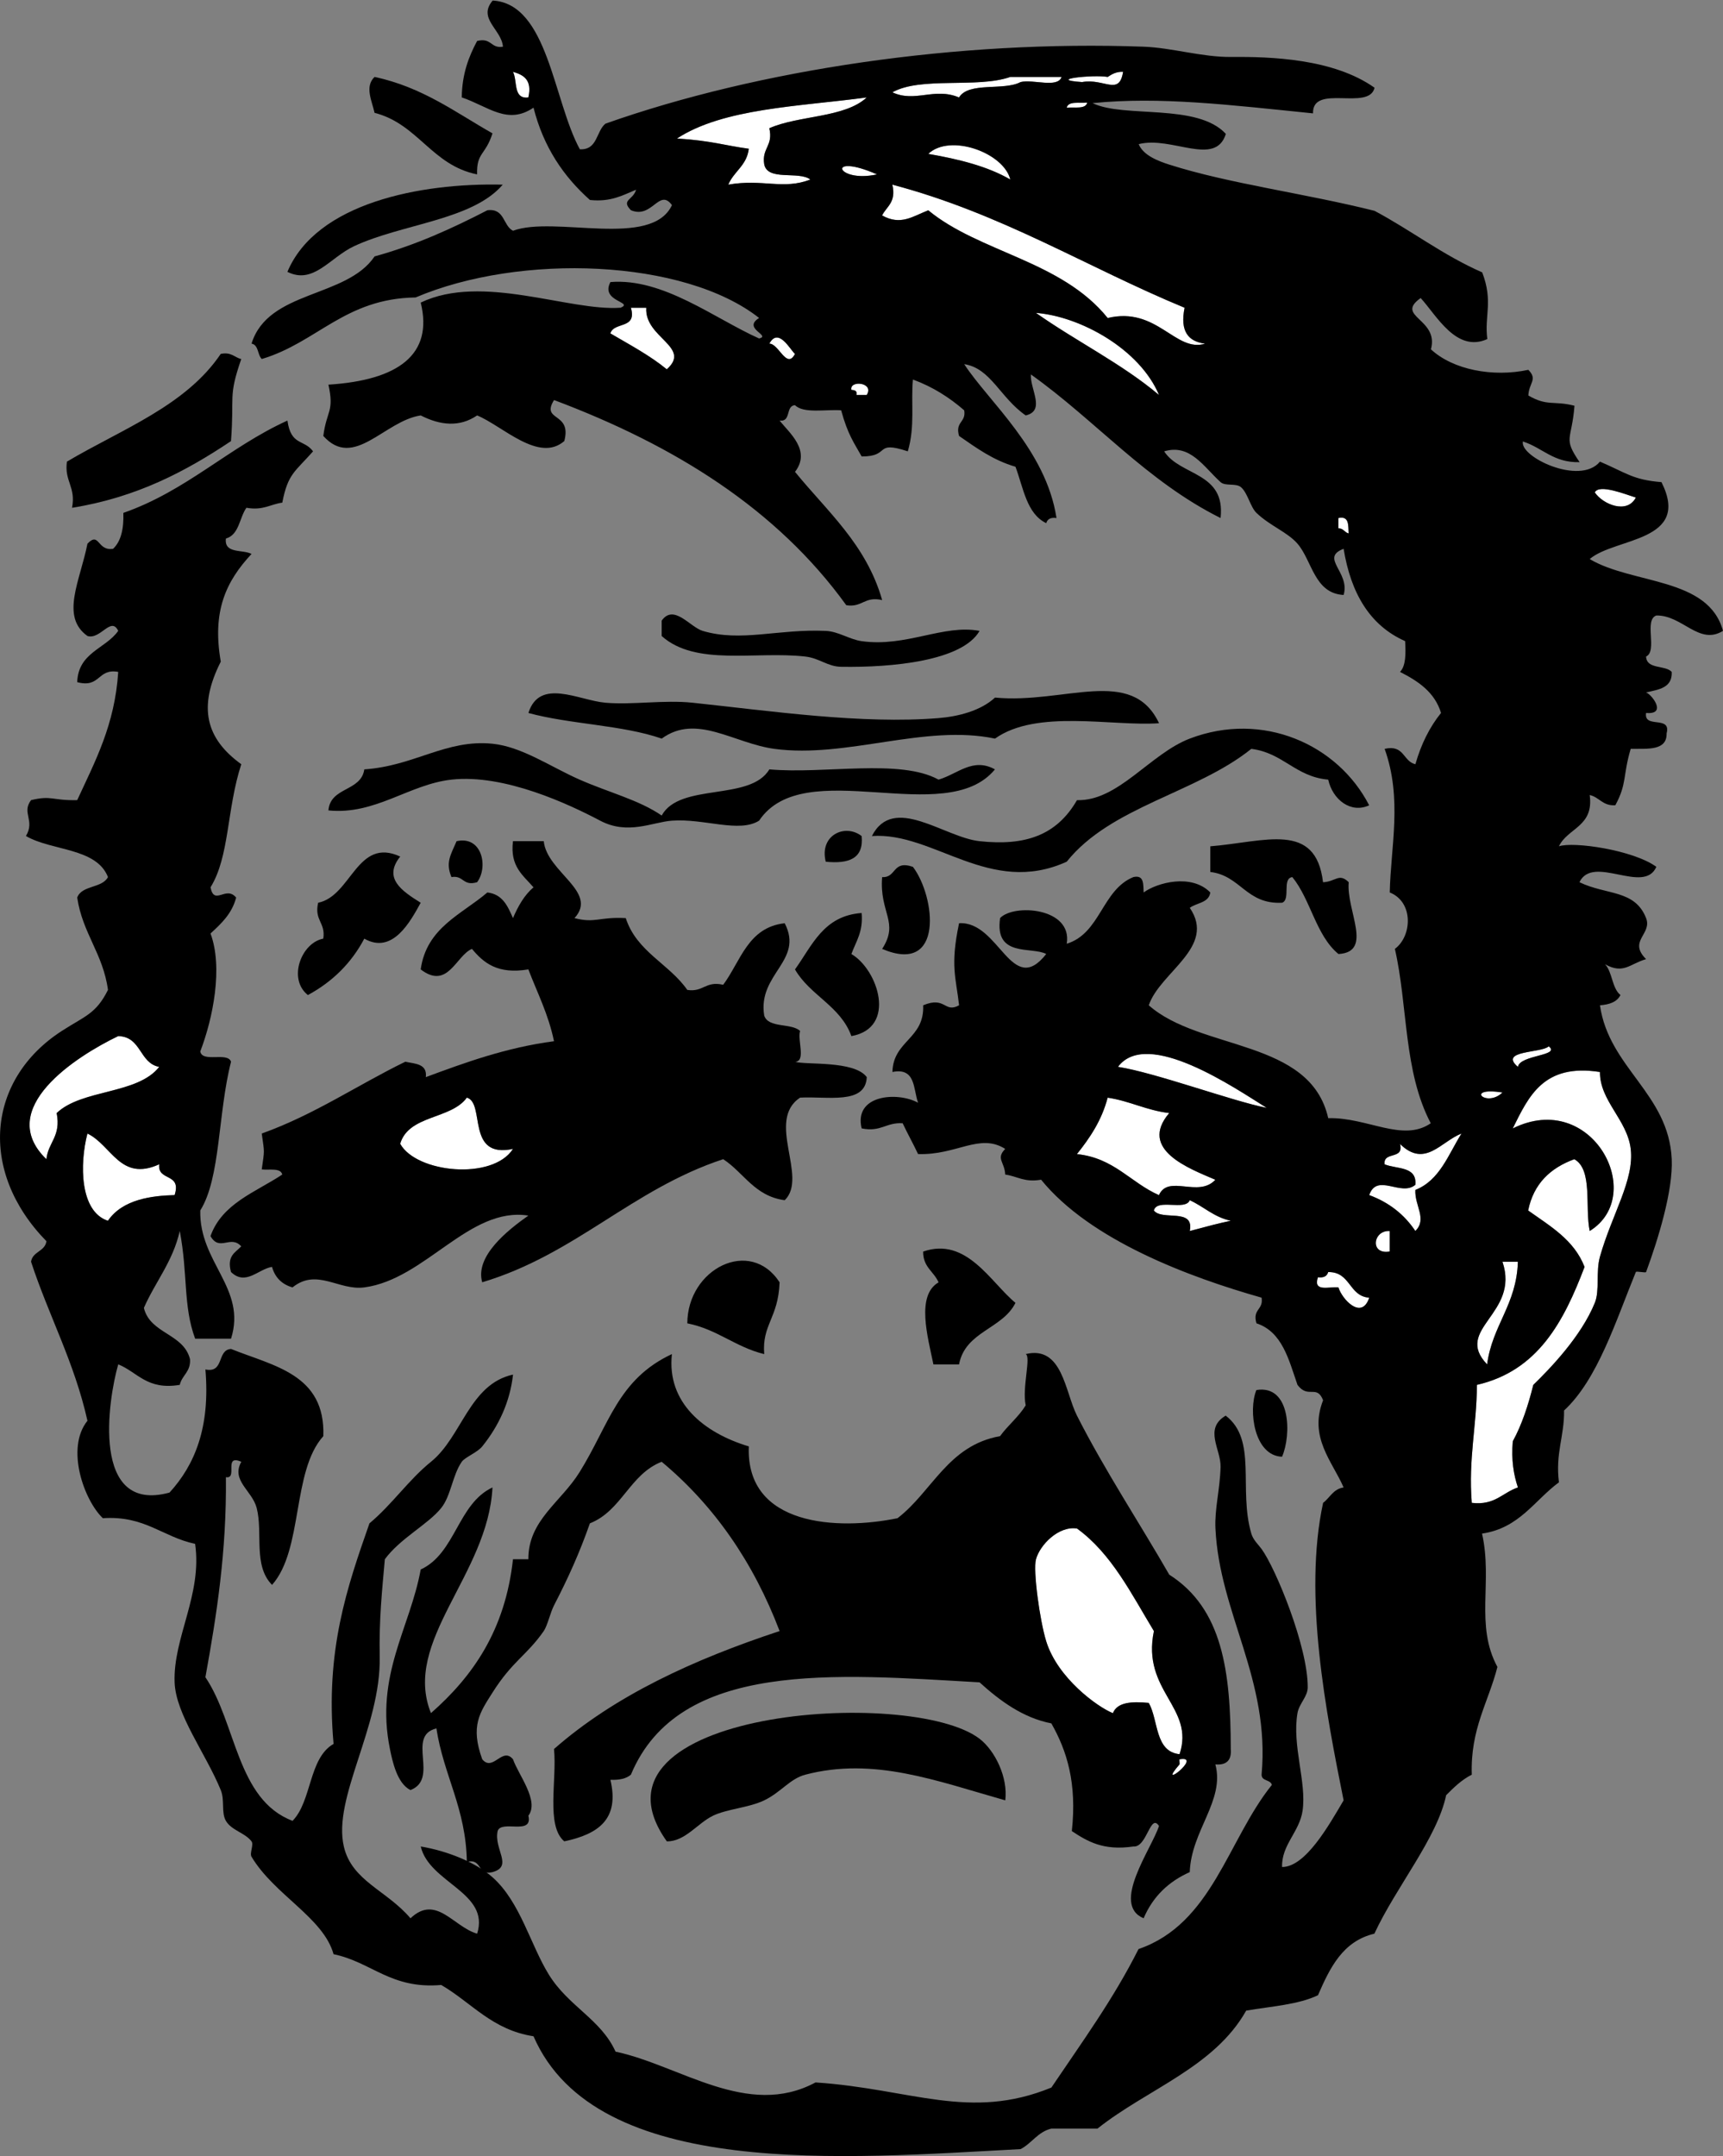
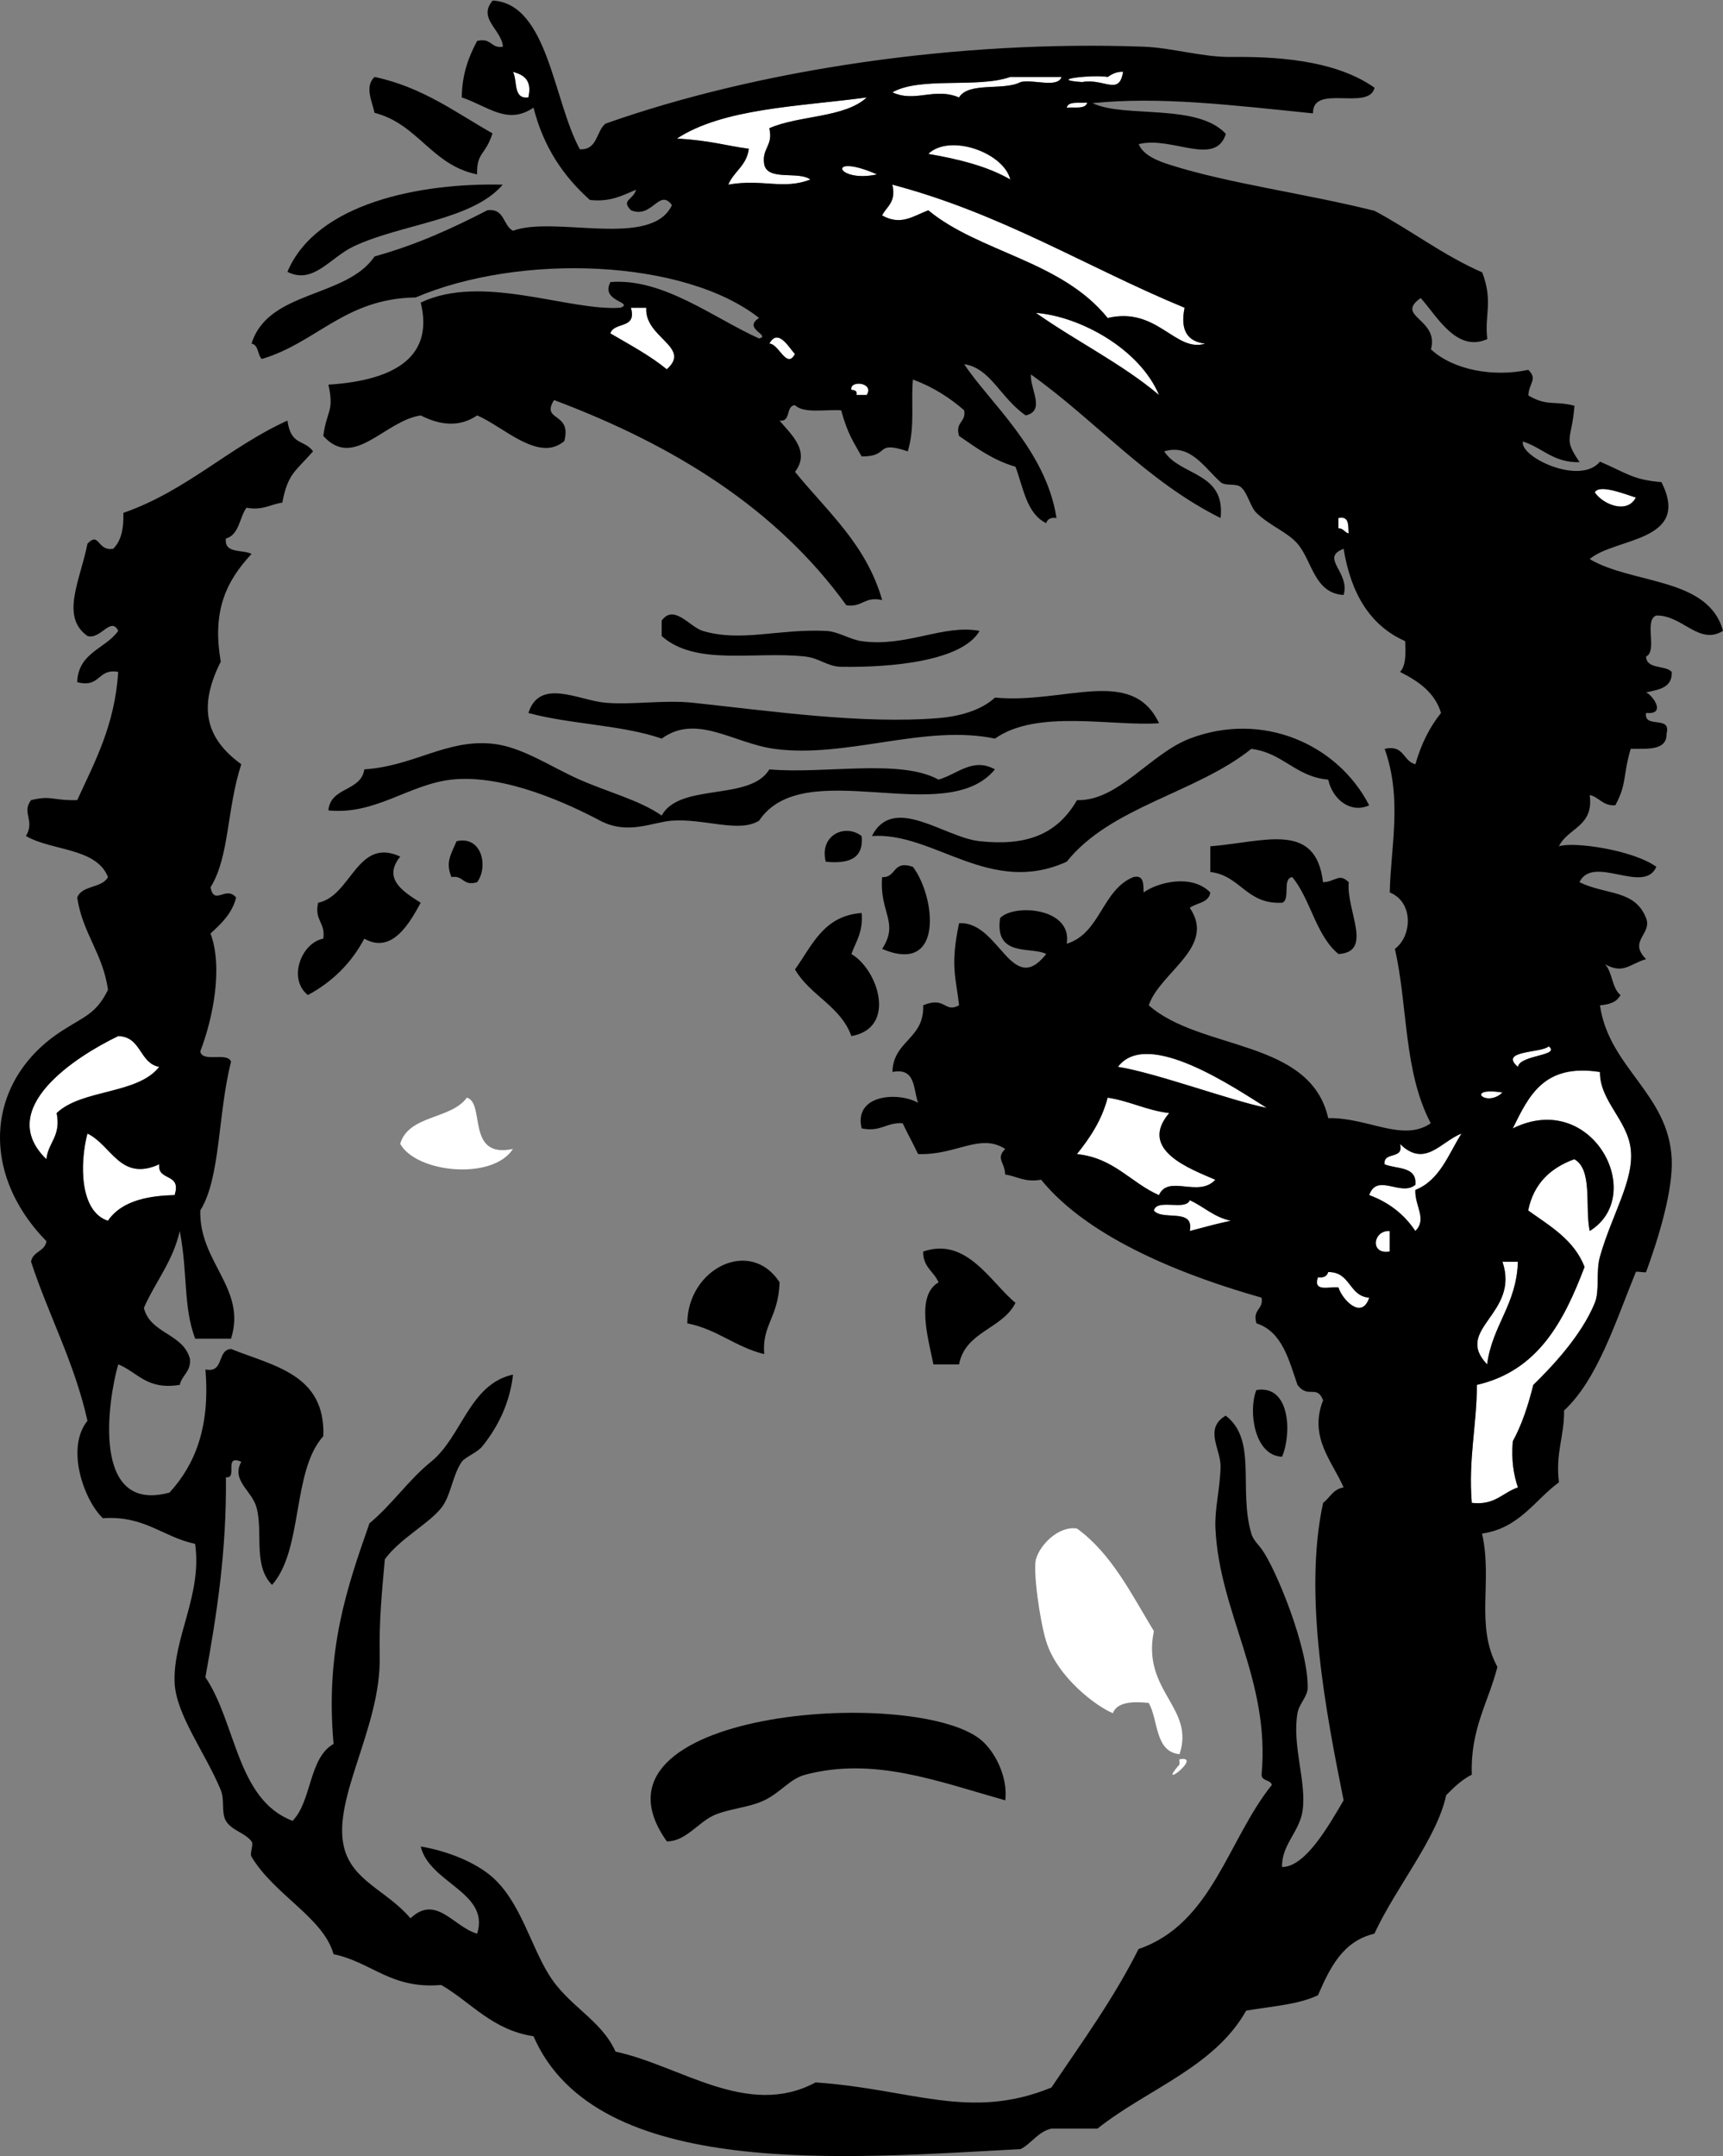
<svg xmlns="http://www.w3.org/2000/svg" overflow="visible" viewBox="0 0 178.551 223.343">
  <rect x="0" y="0" width="178.551" height="223.343" fill="#808080" stroke="none" />
  <g clip-rule="evenodd" fill-rule="evenodd">
    <path fill="#FFF" d="M53.16 7.438c1.098.32 2.012.822 1.594 2.657-1.612.196-1.103-1.73-1.594-2.657zM116.39 7.438c-.401 2.544-1.942.646-4.25 1.063-3.81-.262 1.183-.792 2.656-.531.42-.281.86-.554 1.59-.532z" />
    <path d="M38.814 7.97c4.965 1.057 8.377 3.667 12.221 5.844-.725 2.292-1.663 1.958-1.595 4.25-4.715-.952-6.112-5.222-10.626-6.376-.257-1.208-1.054-2.713 0-3.718z" />
    <path fill="#FFF" d="M92.478 9.564c2.944-1.66 8.819-.391 12.221-1.594h5.312c-.396 1.198-2.979.208-4.25.531-1.729.928-5.372-.059-6.376 1.594-2.556-1.079-4.534.566-6.906-.531zM89.821 10.095c-2.3 2.128-7.021 1.835-10.096 3.188.427 1.843-.791 2.042-.531 3.719.327 1.799 3.576.675 4.782 1.594-2.812 1.098-4.943-.099-8.501.531.571-1.376 1.921-1.975 2.125-3.719-2.453-.327-3.897-.841-7.438-1.062 4.823-3.147 12.632-3.307 19.659-4.251zM110.54 11.158c.165-.721 1.331-.44 2.126-.531-.17.721-1.33.44-2.13.531z" />
    <path d="M52.098 19.127c-3.154 3.688-10.422 4.045-15.408 6.376-2.501 1.169-4.208 4.015-6.907 2.657 2.992-7.119 13.762-9.237 22.315-9.033z" />
    <path fill="#FFF" d="M65.381 31.879h1.594c-.205 3.108 4.739 4.059 2.125 6.375-1.752-1.436-3.835-2.541-5.845-3.719.358-1.235 2.788-.399 2.126-2.656zM107.35 32.411c4.606.357 10.762 3.758 12.752 8.501-3.84-3.242-8.59-5.571-12.75-8.501zM79.726 35.599c.941-1.744 2.153.62 2.657 1.062-.858 1.66-1.683-1.09-2.657-1.062zM88.228 40.38c-.211-1.031 2.42-.776 1.594.531H88.76c.096-.451-.209-.5-.532-.531zM165.27 51.007c.443-.918 3.264.236 4.25.531-.91 1.763-3.43.695-4.25-.531zM138.7 53.663c1.134-.248 1.012.759 1.062 1.594-.43-.101-.529-.533-1.062-.531v-1.063z" />
    <path d="M101.51 65.352c-1.783 3.114-9.065 3.808-14.346 3.719-1.417-.023-2.234-.895-3.719-1.062-5.173-.583-11.347 1.033-14.877-2.125V64.29c1.261-1.778 2.935.672 4.251 1.062 3.994 1.186 7.759-.219 12.751 0 1.329.059 2.443.882 3.72 1.063 4.609.651 8.483-1.775 12.22-1.063zM120.11 74.916c-4.824.347-12.669-1.49-17.002 1.594-7.279-1.529-15.37 2.066-22.848 1.063-4.226-.567-8.087-3.696-11.688-1.063-4.071-1.419-9.504-1.477-13.814-2.656 1.157-3.668 5.216-1.305 7.97-1.063 2.795.246 6.085-.312 9.032 0 8.229.872 17.517 2.237 25.504 1.594 1.985-.16 4.353-.74 5.845-2.125 7.19.689 14.19-3.31 17 2.656zM141.89 83.417c-1.909.887-3.79-.584-4.251-2.657-3.415-.304-4.66-2.778-7.97-3.188-5.694 4.578-14.57 5.974-19.128 11.689-7.974 3.62-13.787-3.118-20.189-2.657 2.236-4.377 7.48.134 11.157.531 4.699.507 7.976-.578 10.096-4.25 4.271.124 7.577-4.805 11.688-6.376 7.56-2.887 15.34.594 18.59 6.908z" />
    <path d="M68.568 84.479c1.877-3.436 9.177-1.449 11.157-4.782 5.686.513 13.539-1.141 17.534 1.062 1.966-.566 3.55-2.334 5.845-1.062-5.111 6.215-19.762-1.665-24.441 5.313-2.065 1.305-5.698-.246-9.032 0-2.029.149-4.563 1.518-7.438 0-3.146-1.662-9.902-4.862-15.408-4.251-4.409.49-7.891 3.68-12.751 3.188.2-2.457 3.381-1.932 3.719-4.25 5.199-.35 8.474-3.141 13.283-2.656 3.047.307 6.077 2.421 9.032 3.719 3.09 1.356 6.134 2.095 8.504 3.719zM89.29 86.605c.234 2.36-1.358 2.892-3.72 2.657-.688-2.738 1.993-3.995 3.72-2.657zM137.11 91.387c1.321-.058 1.645-.996 2.656 0-.273 2.926 2.585 7.223-1.062 7.438-2.336-1.914-2.871-5.63-4.781-7.97-1.104.136-.146 2.334-1.063 2.657-3.729.187-4.273-2.811-7.438-3.188v-2.657c5.67-.461 10.93-2.627 11.68 3.72zM47.315 87.136c2.646-.597 3.309 2.679 2.125 4.25-1.501.439-1.376-.749-2.656-.531-.622-1.5-.105-2.256.531-3.719zM41.471 88.73c-1.795 2.249.169 3.559 2.125 4.782-1.061 1.92-2.9 5.399-5.845 3.719-1.347 2.549-3.318 4.475-5.845 5.844-2.119-1.679-.672-5.423 1.594-5.844.26-1.677-.958-1.876-.531-3.719 3.46-.703 4.025-6.847 8.502-4.787zM94.603 89.793c2.338 3.076 3.268 11.257-3.188 8.501 1.801-2.784-.303-3.729 0-7.438 1.508.09 1.037-1.797 3.188-1.063zM89.29 94.575c.176 1.947-.59 2.952-1.062 4.25 2.758 1.605 4.76 7.65 0 8.501-1.126-3.125-4.292-4.209-5.845-6.907 1.783-2.468 2.94-5.561 6.907-5.845z" />
    <path fill="#FFF" d="M16.499 110.51c-2.26 2.875-7.992 2.28-10.626 4.782.477 2.425-.885 3.012-1.063 4.782-5.404-5.232 3.096-10.669 7.438-12.752 2.425.06 2.168 2.8 4.251 3.19zM131.26 114.76c-3.646-.726-11.524-3.645-15.408-4.25 3.04-4.05 12.17 2.23 15.41 4.25zM165.8 111.04c-.03 2.979 2.827 4.948 3.188 7.97.385 3.226-1.934 6.733-3.188 11.158-.442 1.559-.013 3.506-.531 4.782-1.431 3.516-4.672 6.842-6.376 8.501-.532 2.125-1.185 4.129-2.126 5.844-.164 1.936.085 3.458.532 4.782-1.6.525-2.371 1.88-4.782 1.594-.365-4.616.52-7.981.531-12.22 6.338-1.456 9.012-6.574 11.157-12.22-1.088-2.809-3.569-4.223-5.844-5.845.566-2.798 2.321-4.408 4.781-5.313 1.936 1.076 1.082 4.939 1.595 7.438 6.005-3.703.248-14.705-7.971-10.626 1.65-3.3 3.17-6.74 9.03-5.84zM155.7 113.17c-1.71 1.63-3.97-.63 0 0zM48.378 113.7c1.946.557-.125 6.363 4.782 5.313-2.109 3.283-10.014 2.493-11.689-.531.882-3.01 5.28-2.51 6.907-4.78zM114.79 113.7c2.312.345 4.001 1.312 6.376 1.594-3.229 3.789 2.099 5.753 4.781 6.907-1.749 1.907-4.865-.59-5.844 1.594-2.951-1.299-4.646-3.854-8.501-4.251 1.33-1.67 2.55-3.46 3.18-5.84zM9.061 117.42c2.518 1.215 3.404 5.021 7.438 3.188-.204 1.798 2.352.836 1.594 3.188-2.356.065-5.393.434-6.907 2.656-2.924-.96-2.945-5.9-2.125-9.04zM151.45 117.42c-1.368 2.174-2.245 4.839-4.782 5.845-.086 1.64 1.256 3.003 0 4.25-1.136-1.698-2.712-2.955-4.781-3.719.802-2.335 3.303.188 4.781-1.063.183-1.954-1.936-1.606-3.188-2.125-.157-1.397 2.062-.418 1.594-2.125 2.6 2.53 4.23-.23 6.38-1.06zM123.29 124.33c1.465.66 2.496 1.754 4.251 2.125-1.319.283-2.164.503-4.251 1.063.499-2.448-2.877-1.019-3.719-2.125.34-1.27 3.27.07 3.72-1.07zM144.02 127.52v2.125c-2.1.37-1.74-2.24 0-2.12z" />
    <path d="M105.23 134.96c-1.351 2.723-5.203 2.943-5.845 6.375h-2.656c-.581-2.823-1.823-7.144.531-8.501-.473-1.122-1.618-1.57-1.595-3.188 4.495-1.57 6.995 3.2 9.565 5.31zM80.789 132.83c-.142 3.732-1.841 4.373-1.595 7.438-2.987-.731-4.864-2.574-7.97-3.188.02-5.65 6.511-8.95 9.565-4.25z" />
    <path fill="#FFF" d="M155.7 130.7h1.595c-.138 4.468-2.653 6.557-3.188 10.626-3.54-3.68 3.42-5.21 1.59-10.63zM137.64 131.77c2.34-.037 2.114 2.49 4.251 2.656-.793 2.371-2.832.14-3.188-1.062-.941-.121-2.66.536-2.125-1.062.61.07.94-.13 1.06-.54z" />
    <path d="M130.2 143.99c3.571-.591 3.644 4.656 2.656 6.907-2.89-.1-3.52-4.79-2.66-6.91z" />
    <path fill="#FFF" d="M122.23 181.71c-2.57-.263-2.169-3.498-3.188-5.312-1.764-.17-3.269-.081-3.72 1.062-1.598-.639-5.729-3.636-6.907-7.438-.679-2.188-1.378-7.34-1.062-8.501.402-1.482 2.333-3.481 4.251-3.188 3.59 2.608 5.63 6.768 7.97 10.627-1.28 6.24 4.28 7.88 2.66 12.75z" />
    <path d="M104.17 186.49c-7.106-2.008-13.619-4.523-20.722-2.656-1.584.416-2.51 1.816-4.251 2.656-1.587.766-3.846.886-5.312 1.594-1.609.776-2.879 2.673-4.782 2.657-9.669-13.551 25.264-16.096 32.41-10.627 1.61 1.24 2.96 4.02 2.66 6.38z" />
    <path fill="#FFF" d="M122.23 182.77c.033-.038-.037-.525 0-.532 2.55-.45-2.52 3.42 0 .53zM96.197 15.94c2.249-2.139 7.82-.126 8.501 2.656-2.35-1.367-5.332-2.109-8.503-2.656zM90.884 18.065c-4.257.935-5.332-2.336 0 0zM96.197 21.784c-1.609.623-2.848 1.612-4.782.531.472-.945 1.483-1.35 1.062-3.188 11.353 2.994 20.135 8.556 30.285 12.752-.501 2.449.391 3.505 2.125 3.719-3.088.952-4.97-3.877-10.095-2.657-4.79-5.954-13.28-6.781-18.583-11.157zM157.3 110.51c-2.034-1.727 2.447-1.413 3.188-2.125 1.3 1-3 .88-3.19 2.13z" />
    <path d="M157.83 45.693c-.496 1.58 5.896 4.665 7.97 2.125 2.756 1.181 3.401 1.882 6.375 2.125 3.123 6.221-4.834 5.728-7.438 7.97 4.447 2.637 12.31 1.858 13.813 7.438-2.492 1.539-4.2-1.643-6.907-1.594-1.314.457.156 3.698-1.062 4.25.055 1.363 1.98.854 2.657 1.594.076 1.67-1.363 1.825-2.657 2.125.58.194 2.223 2.326 0 2.125-.262 1.679 2.637.197 2.125 2.125.041 1.812-1.968 1.574-3.719 1.594-.832 2.803-.372 3.596-1.594 5.844-1.322.082-1.645-.834-2.656-1.062.456 3.291-2.275 3.393-3.188 5.313 1.488-.515 7.679.373 10.095 2.125-1.271 2.926-6.563-1.332-7.97 1.594 2.801 1.357 5.742.748 6.907 3.719.654 1.667-1.903 2.358 0 4.25-1.679.479-2.332 1.602-4.25.531.769.826.708 2.479 1.594 3.188-.35.713-1.136.99-2.125 1.062.934 6.498 7.126 9.136 7.438 15.94.149 3.257-1.416 8.323-2.657 11.689-.044.119-1.014-.12-1.062 0-2.086 5.096-3.958 11.128-7.438 14.346.036 2.691-.913 4.399-.531 7.438-2.549 1.878-4.105 4.75-7.97 5.312 1.13 4.975-.754 9.477 1.594 13.814-.935 3.67-2.809 6.4-2.656 11.158-1.059.535-1.86 1.327-2.656 2.125-.933 4.443-5.197 9.506-7.438 14.346-3.29.784-4.606 3.541-5.845 6.376-2.03.98-4.868 1.153-7.438 1.594-3.319 5.891-10.282 8.137-15.408 12.22h-4.782c-1.423.349-2.02 1.522-3.188 2.126-18.081.955-43.979 3.245-50.476-11.689-4.298-.66-6.427-3.491-9.563-5.313-5.235.454-7.194-2.369-11.158-3.188-1.052-3.789-6.133-6.132-8.501-10.095-.222-.371.258-1.251 0-1.594-.667-.887-2.089-1.139-2.657-2.126-.501-.872-.098-2.133-.531-3.188-1.571-3.824-4.662-7.823-4.782-11.158-.167-4.633 2.882-9.068 2.125-14.345-3.366-.708-5.2-2.947-9.563-2.657-1.953-1.863-3.879-7.252-1.594-10.095-1.36-6.078-4.01-10.867-5.844-16.471.156-1.083 1.438-1.042 1.594-2.125-7.087-7.252-6.165-16.775 1.594-21.784 2.395-1.546 3.545-1.762 4.782-4.25-.504-3.747-2.64-5.861-3.188-9.563.471-1.3 2.589-.953 3.188-2.125-1.198-3.052-5.812-2.689-8.501-4.25.972-1.633-.479-2.39.531-3.719 2.171-.521 2.147.059 4.782 0 1.844-4.001 3.899-7.79 4.25-13.283-2.166-.395-1.83 1.712-4.25 1.062.104-3.084 2.932-3.444 4.25-5.313-.745-1.547-1.831.942-3.188.532-2.838-2.016-.75-5.741 0-9.564 1.253-1.3.989.793 2.657.531.822-.772 1.116-2.072 1.063-3.719 6.564-2.291 10.916-6.794 17.002-9.563.374 2.644 1.712 1.908 2.657 3.188-1.883 2.132-2.611 2.313-3.188 5.313-1.248.169-1.995.839-3.719.531-.733 1.038-.744 2.798-2.125 3.188-.195 1.612 1.731 1.103 2.657 1.594-2.654 2.848-4.1 5.928-3.188 11.158-2.401 4.752-1.524 7.989 2.125 10.626-1.526 4.679-1.206 9.549-3.188 12.751.387 1.959 1.599-.226 2.656 1.063-.442 1.683-1.549 2.701-2.656 3.719 1.303 3.509.271 8.742-1.062 12.22.223 1.193 2.819.014 3.188 1.062-1.376 5.396-1.076 12.045-3.188 15.408-.127 5.415 4.834 8.062 3.188 13.283h-3.719c-1.261-3.403-.739-6.651-1.594-11.158-.718 3.178-2.533 5.26-3.719 7.97.66 2.705 4.106 2.623 4.782 5.313.082 1.322-.834 1.645-1.062 2.657-3.402.568-4.362-1.305-6.376-2.125-1.061 3.654-2.872 15.524 5.313 13.283 2.622-2.868 4.228-6.753 3.719-12.752 1.994.4 1.158-2.029 2.656-2.125 4.418 1.78 9.787 2.611 9.564 9.032-3.278 3.629-2.063 11.751-5.313 15.408-1.984-2.001-.925-5.388-1.594-7.97-.467-1.805-2.676-2.827-1.594-4.782-1.889-.825-.321 1.805-1.594 1.595.081 7.695-.956 14.275-2.125 20.721 3.21 4.76 3.247 12.693 9.032 14.877 2.016-2.058 1.657-6.489 4.25-7.97-.877-9.732 1.424-16.287 3.719-22.847 2.357-1.963 4.051-4.502 6.376-6.376 3.209-2.585 3.97-8.045 8.501-9.032-.312 2.835-1.493 5.338-3.188 7.438-.515.638-1.804 1.126-2.125 1.594-.97 1.409-1.114 3.515-2.125 4.782-1.355 1.698-4.244 3.134-5.845 5.313-.292 3.311-.605 6.204-.531 10.095.14 7.267-4.891 14.598-3.719 19.659.83 3.584 4.44 4.53 6.907 7.438 2.66-2.516 4.441.884 6.907 1.594 1.357-4.284-4.96-5.242-5.844-9.032 2.792.467 5.718 1.658 7.438 3.188 2.884 2.563 3.918 6.988 5.844 10.095 2.046 3.301 5.389 4.613 6.907 7.97 6.618 1.389 13.673 6.978 20.722 3.188 9.902.653 15.939 4.007 24.44.531 3.138-4.655 6.426-9.159 9.032-14.346 7.644-2.629 9.234-11.311 13.814-17.002-.131-.577-1.057-.36-1.062-1.062.902-9.869-4.361-16.698-4.782-25.504-.097-2.024.466-3.997.532-6.375.05-1.816-1.768-3.953.531-5.313 3.303 2.519 1.298 7.592 2.656 12.22.195.666.72 1.126 1.062 1.595 1.457 1.989 4.817 10.148 4.782 14.345-.008.955-.896 1.681-1.062 2.657-.578 3.363.956 7.122.531 10.095-.317 2.214-2.198 3.546-2.126 5.845 2.421.003 4.836-4.29 6.376-6.907-1.808-9.008-4.205-21.234-2.125-30.816.71-.529 1.043-1.437 2.125-1.594-1.169-2.703-3.635-5.201-2.125-9.033-.66-1.68-1.545-.1-2.656-1.594-.91-2.633-1.584-5.5-4.251-6.376-.439-1.501.749-1.376.531-2.657-7.493-2.123-17.752-5.941-22.847-12.22-1.725.308-2.472-.362-3.719-.531-.059-1.322-.996-1.645 0-2.657-2.644-1.683-5.063.678-9.033.531-.508-1.085-1.085-2.102-1.594-3.188-1.711-.117-2.248.939-4.25.531-.841-3.498 3.718-3.83 5.844-2.657-.507-1.441-.232-3.664-2.656-3.188.088-3.277 3.329-3.401 3.188-6.907 2.342-.979 2.177.852 3.72 0-.324-2.891-.935-4.093 0-8.501 4.169-.248 5.438 7.766 9.032 3.188-1.495-.798-5.385.396-4.781-3.719 1.389-1.499 7.521-1.105 6.906 2.657 3.517-1.089 3.635-5.575 6.907-6.907 1.134-.248 1.013.759 1.063 1.594 1.379-1.013 4.951-1.985 6.906 0-.147 1.091-1.419 1.06-2.125 1.594 2.78 4.072-3.089 6.647-4.25 10.095 5.359 4.735 16.736 3.454 18.596 11.689 4.079-.095 7.708 2.533 10.626.531-2.837-5.382-2.361-12.146-3.719-18.065 1.768-1.295 1.98-4.836-.531-5.844.097-4.738 1.325-9.697-.531-14.877 2.056-.462 1.89 1.297 3.188 1.594.589-2.068 1.47-3.844 2.657-5.313-.665-2.169-2.375-3.293-4.251-4.25.611-.628.602-1.878.531-3.188-3.684-1.63-5.63-4.997-6.376-9.564-2.498.947.708 2.432 0 4.782-3.045-.162-3.258-3.557-4.781-5.313-1.045-1.204-2.825-1.827-4.251-3.188-.625-.596-.911-2.067-1.594-2.656-.536-.462-1.628-.08-2.125-.532-1.778-1.613-3.146-3.993-5.845-3.188 1.668 2.583 6.387 2.114 5.845 6.907-7.686-3.827-12.931-10.093-19.659-14.876-.08 1.57 1.544 3.75-.531 4.25-2.644-1.824-3.623-4.898-6.376-5.313 2.515 3.864 8.485 8.869 9.563 15.939-.617-.086-.945.118-1.062.532-2.036-.975-2.367-3.655-3.188-5.845-2.333-.678-4.062-1.96-5.845-3.188-.439-1.501.749-1.376.531-2.657-1.518-1.316-3.24-2.426-5.313-3.188-.225 2.415.24 4.831-.531 7.438-3.564-1.17-1.718.541-4.781.531-.789-1.415-1.438-2.259-2.126-4.782-1.662-.108-3.9.358-4.781-.531-1.004.059-.369 1.757-1.594 1.594.955 1.239 3.302 3.085 1.594 5.313 3.337 4.102 7.377 7.5 9.032 13.283-1.843-.426-2.042.791-3.719.531-7.204-9.976-17.798-16.561-30.285-21.253-1.395 2.248 1.878 1.204 1.062 4.25-2.65 2.291-6.41-1.585-9.033-2.656-1.797 1.229-3.801 1.044-5.844 0-3.769.561-6.926 5.657-10.095 2.125.348-2.669 1.15-2.47.531-5.313 7.235-.458 10.891-3.107 9.564-8.501 6.367-3.05 15.387.921 20.721.531 1.402-.6-2.144-.628-1.062-2.657 5.454-.446 10.736 3.75 15.408 5.845 1.284-.314-1.782-1.022 0-2.125-7.784-6.117-24.735-6.741-35.598-2.125-7.331.107-10.21 4.667-15.939 6.375-.457-.429-.315-1.455-1.062-1.594 1.713-5.549 9.821-4.701 12.751-9.033 4.305-1.185 8.068-2.912 11.689-4.782 1.817-.224 1.597 1.591 2.656 2.125 4.31-1.603 14.344 1.889 16.471-2.657-1.329-1.804-2.043 1.457-4.25.531-1.067-1.083.234-1.042.531-2.125-1.378.57-2.605 1.291-4.782 1.062-2.718-2.418-4.81-5.463-5.845-9.564-2.704 1.845-4.702-.139-7.438-1.062.035-2.445.729-4.23 1.593-5.844 1.521-.377 1.396.811 2.677.593-.134-1.777-2.661-2.918-1.063-4.782 5.732.327 6.271 10.349 9.032 15.408 1.86.09 1.673-1.869 2.656-2.656 15.932-5.63 36.595-8.674 55.789-7.97 2.882.105 6.048 1.09 9.032 1.062 4.129-.038 10.624.173 14.877 3.188-.562 2.449-6.472-.45-6.376 2.656-8.725-.886-15.859-1.757-22.847-1.062 3.271 1.59 10.844-.034 13.814 3.188-1.078 3.459-5.626.185-9.033 1.062.47 1.17 2.042 1.76 3.188 2.125 6.201 1.976 14.001 2.965 21.253 4.782 3.812 2.032 7.092 4.597 11.157 6.376 1.164 3.039.206 4.483.531 6.907-3.198 1.449-5.249-2.43-6.907-4.25-2.73 1.935 1.936 2.132 1.062 5.313 2.268 2.11 6.396 2.916 10.096 2.125.995 1.012.058 1.335 0 2.657 1.981 1.155 2.606.508 4.781 1.062-.289 3.66-1.226 3.261.531 5.845-2.71.072-3.82-1.477-5.83-2.125zM54.75 10.095c.418-1.835-.496-2.337-1.594-2.657.491.927-.018 2.853 1.594 2.657zm60.036-2.125c-1.474-.261-6.466.269-2.656.531 2.308-.417 3.849 1.481 4.25-1.063-.72-.022-1.16.251-1.59.532zm-15.405 2.125c1.004-1.653 4.647-.666 6.376-1.594 1.271-.324 3.854.667 4.25-.531h-5.312c-3.401 1.203-9.276-.066-12.221 1.594 2.371 1.097 4.349-.548 6.906.531zm-29.223 4.251c3.541.221 4.985.736 7.438 1.062-.204 1.744-1.554 2.343-2.125 3.719 3.558-.63 5.689.567 8.501-.531-1.206-.919-4.455.205-4.782-1.594-.26-1.677.958-1.876.531-3.719 3.075-1.353 7.796-1.06 10.096-3.188-7.027.944-14.836 1.104-19.659 4.251zm42.508-3.72c-.795.091-1.961-.189-2.126.531.8-.09 1.96.191 2.13-.531zm-7.97 7.97c-.681-2.783-6.252-4.795-8.501-2.656 3.169.547 6.151 1.289 8.501 2.656zm-13.816-.531c-5.332-2.336-4.257.935 0 0zm23.906 14.877c5.125-1.221 7.007 3.608 10.095 2.657-1.734-.214-2.626-1.27-2.125-3.719-10.15-4.196-18.933-9.758-30.285-12.752.421 1.838-.591 2.243-1.062 3.188 1.935 1.081 3.173.091 4.782-.531 5.305 4.375 13.795 5.202 18.595 11.157zm-51.535 1.594c2.01 1.179 4.093 2.283 5.845 3.719 2.614-2.316-2.33-3.268-2.125-6.375h-1.594c.662 2.256-1.768 1.42-2.126 2.656zm56.855 6.376c-1.99-4.743-8.146-8.144-12.752-8.501 4.15 2.93 8.9 5.259 12.75 8.501zm-37.727-4.251c-.504-.443-1.716-2.807-2.657-1.062.974-.028 1.799 2.722 2.657 1.062zm6.376 4.251h1.062c.826-1.308-1.805-1.562-1.594-.531.324.03.629.079.532.531zm80.761 10.626c-.986-.295-3.807-1.45-4.25-.531.82 1.226 3.34 2.294 4.25.531zm-30.82 3.188c.533-.002.633.43 1.062.531-.051-.835.071-1.842-1.062-1.594v1.063zM12.246 107.33c-4.342 2.083-12.842 7.52-7.438 12.752.178-1.771 1.54-2.357 1.063-4.782 2.634-2.501 8.366-1.906 10.626-4.782-2.084-.4-1.827-3.14-4.251-3.19zm148.24 1.06c-.74.712-5.222.398-3.188 2.125.19-1.26 4.49-1.14 3.19-2.13zm-44.63 2.12c3.884.606 11.762 3.524 15.408 4.25-3.25-2.02-12.38-8.3-15.41-4.25zm40.91 6.38c8.219-4.079 13.976 6.923 7.971 10.626-.513-2.499.341-6.363-1.595-7.438-2.46.905-4.215 2.515-4.781 5.313 2.274 1.622 4.756 3.036 5.844 5.845-2.146 5.646-4.819 10.765-11.157 12.22-.012 4.239-.896 7.604-.531 12.22 2.411.286 3.183-1.068 4.782-1.594-.447-1.324-.696-2.847-.532-4.782.941-1.715 1.594-3.72 2.126-5.844 1.704-1.659 4.945-4.985 6.376-8.501.519-1.276.089-3.223.531-4.782 1.254-4.425 3.572-7.932 3.188-11.158-.36-3.022-3.218-4.99-3.188-7.97-5.86-.92-7.38 2.52-9.03 5.83zm-1.07-3.72c-3.97-.63-1.71 1.63 0 0zm-44.1 6.38c3.854.396 5.55 2.952 8.501 4.251.979-2.185 4.095.312 5.844-1.594-2.683-1.154-8.01-3.119-4.781-6.907-2.375-.282-4.064-1.249-6.376-1.594-.62 2.37-1.84 4.16-3.18 5.84zm-100.41 6.9c1.514-2.223 4.551-2.591 6.907-2.656.758-2.352-1.798-1.39-1.594-3.188-4.034 1.833-4.921-1.973-7.438-3.188-.82 3.15-.799 8.09 2.125 9.04zm133.89-7.97c.468 1.707-1.751.728-1.594 2.125 1.252.519 3.37.171 3.188 2.125-1.479 1.251-3.979-1.272-4.781 1.063 2.069.764 3.646 2.021 4.781 3.719 1.256-1.247-.086-2.61 0-4.25 2.537-1.005 3.414-3.671 4.782-5.845-2.16.85-3.79 3.61-6.38 1.08zm-25.5 6.91c.842 1.106 4.218-.322 3.719 2.125 2.087-.56 2.932-.78 4.251-1.063-1.755-.371-2.786-1.465-4.251-2.125-.46 1.13-3.39-.21-3.72 1.05zm24.44 4.25v-2.125c-1.74-.12-2.1 2.49 0 2.12zm10.09 11.69c.535-4.069 3.051-6.158 3.188-10.626h-1.595c1.83 5.42-5.13 6.95-1.59 10.63zm-17.53-9.03c-.535 1.598 1.184.941 2.125 1.062.356 1.202 2.396 3.434 3.188 1.062-2.137-.166-1.911-2.693-4.251-2.656-.12.42-.45.62-1.06.54z" />
-     <path d="M25 37.192c-1.382 4.006-.696 3.719-1.063 8.501-4.67 3.123-9.757 5.828-16.471 6.907.417-2.188-.815-2.727-.531-4.782 5.671-3.361 12.3-5.765 15.939-11.158 1.111-.224 1.408.365 2.126.532zM82.383 109.98c1.09.361 6.135-.159 7.438 1.594-.123 2.889-4.056 1.967-6.907 2.125-3.587 2.383.875 8.229-1.594 10.626-3.128-.415-4.232-2.852-6.376-4.25-9.458 3.116-15.293 9.856-24.972 12.751-.78-2.694 2.64-5.402 4.781-6.907-6.128-.959-10.652 6.595-17.002 7.438-2.645.352-4.908-2.034-7.438 0-1.103-.314-1.812-1.022-2.125-2.125-1.43.229-2.725 1.994-4.251.531-.454-1.694.463-2.017 1.063-2.657-1.107-1.233-2.241.595-3.188-1.062 1.212-3.393 4.668-4.542 7.438-6.376-.165-.721-1.331-.441-2.125-.531.292-2.119.292-1.6 0-3.719 5.476-1.963 9.875-5.001 14.877-7.438 1.016.224 2.287.192 2.125 1.594 4.139-1.528 8.283-3.051 13.283-3.719-.576-2.79-1.726-5.005-2.657-7.438-3.191.534-4.637-.676-5.844-2.125-1.657.688-2.495 4.285-5.313 2.125.612-4.347 4.236-5.682 6.907-7.97 1.588.183 2.115 1.426 2.656 2.656.531-1.239 1.169-2.374 2.125-3.188-1.061-1.241-2.457-2.147-2.125-4.782h3.188c.325 3.227 5.691 5.234 3.188 7.97 2.163.562 2.517-.149 5.312 0 1.125 3.481 4.484 4.726 6.376 7.438 1.677.26 1.877-.958 3.72-.531 1.815-2.435 2.549-5.953 6.376-6.376 2.011 3.925-2.826 5.216-2.126 9.564.435 1.336 2.802.741 3.72 1.594-.305.95.643 3.14-.53 3.2zm-40.912 8.5c1.675 3.024 9.58 3.814 11.689.531-4.906 1.05-2.836-4.756-4.782-5.313-1.627 2.27-6.025 1.77-6.907 4.78zM45.19 179.05c-3.118.792.371 5.216-2.657 6.376-1.391-.691-1.869-2.994-2.125-4.251-1.562-7.653 2.096-12.544 3.188-18.596 3.634-1.68 3.823-6.803 7.438-8.501-.452 9.061-9.376 15.901-6.376 23.378 4.341-3.807 7.698-8.596 8.501-15.939h1.594c-.028-4.03 3.366-5.896 5.313-9.032 3.071-4.947 3.968-9.611 9.563-12.221-.556 5.044 3.334 8.175 7.97 9.563-.333 8.283 9.224 8.71 15.408 7.438 3.609-2.767 5.215-7.536 10.627-8.501.818-1.13 1.917-1.979 2.656-3.188-.39-1.842.58-5.04 0-5.313 3.816-.918 4.069 3.92 5.313 6.376 2.842 5.61 6.594 11.298 9.563 16.471 5.532 3.527 6.361 10.018 6.376 18.064.096 1.159-.436 1.69-1.595 1.595.998 3.76-2.508 6.851-2.656 11.157-2.209.979-3.829 2.547-4.781 4.782-3.42-1.44.829-7.189 1.594-9.564-.905-1.379-1.241 2.26-2.657 2.126-3.118.462-4.774-.538-6.376-1.595.543-4.97-.515-8.34-2.125-11.157-2.946-.572-5.342-2.354-7.438-4.251-14.942-.851-31.165-2.34-36.129 9.564-.474.412-1.2.571-2.126.531.958 4.038-1.192 5.623-4.781 6.376-1.92-1.622-.743-6.342-1.062-9.564 6.32-5.545 14.459-9.272 23.378-12.22-2.736-7.183-6.812-13.025-12.221-17.534-3.314 1.291-4.134 5.076-7.438 6.376-1.073 3.063-2.264 5.692-3.719 8.501-.376.725-.685 2.114-1.063 2.657-1.773 2.543-3.235 3.09-5.312 6.376-1.299 2.054-2.321 3.434-1.062 6.906 1.116 1.342 2.071-1.341 3.188 0 .548 1.599 2.751 4.307 1.594 5.845.489 2.083-2.803.386-3.188 1.594-.405 1.896 1.646 3.648-.531 4.251-1.636.396-1.021-1.458-2.657-1.062-.093-5.58-2.409-8.93-3.161-13.85zm74.39-10.09c-2.34-3.859-4.38-8.019-7.97-10.627-1.918-.293-3.849 1.706-4.251 3.188-.315 1.161.384 6.312 1.062 8.501 1.179 3.803 5.31 6.8 6.907 7.438.451-1.144 1.956-1.232 3.72-1.062 1.019 1.814.617 5.05 3.188 5.312 1.61-4.87-3.95-6.51-2.66-12.75zm2.65 13.28c-.037.007.033.494 0 .532-2.52 2.89 2.55-.98 0-.53z" />
  </g>
</svg>